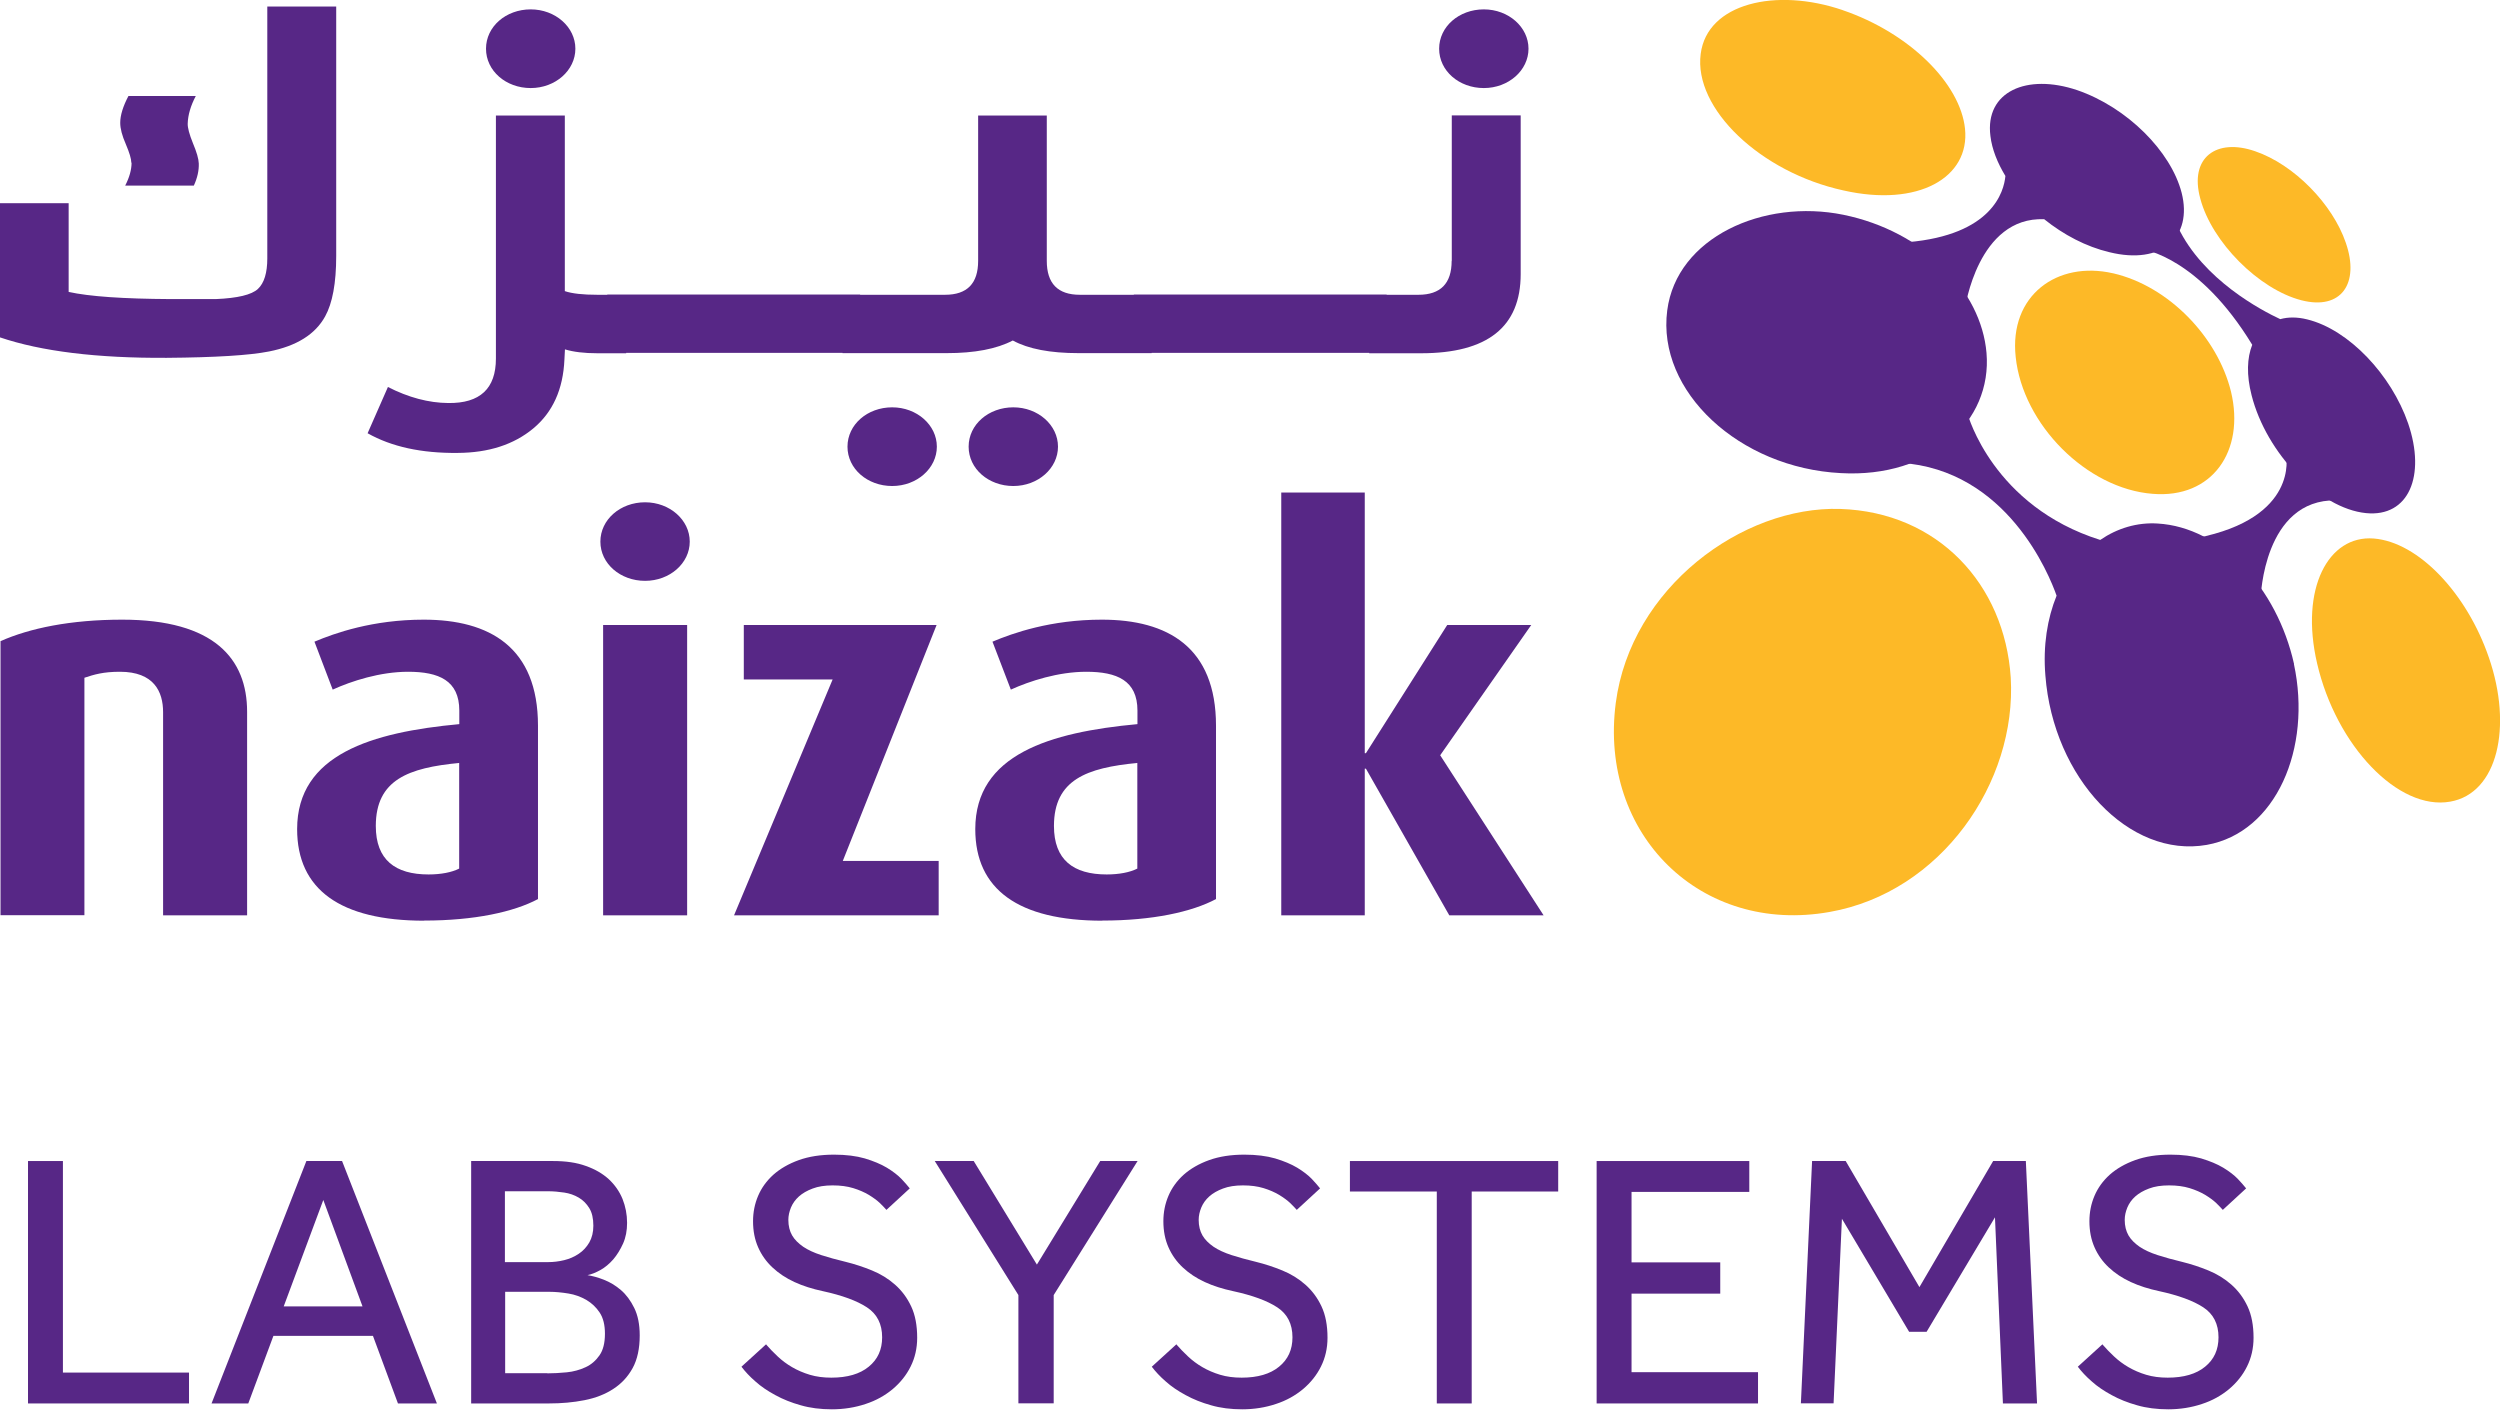
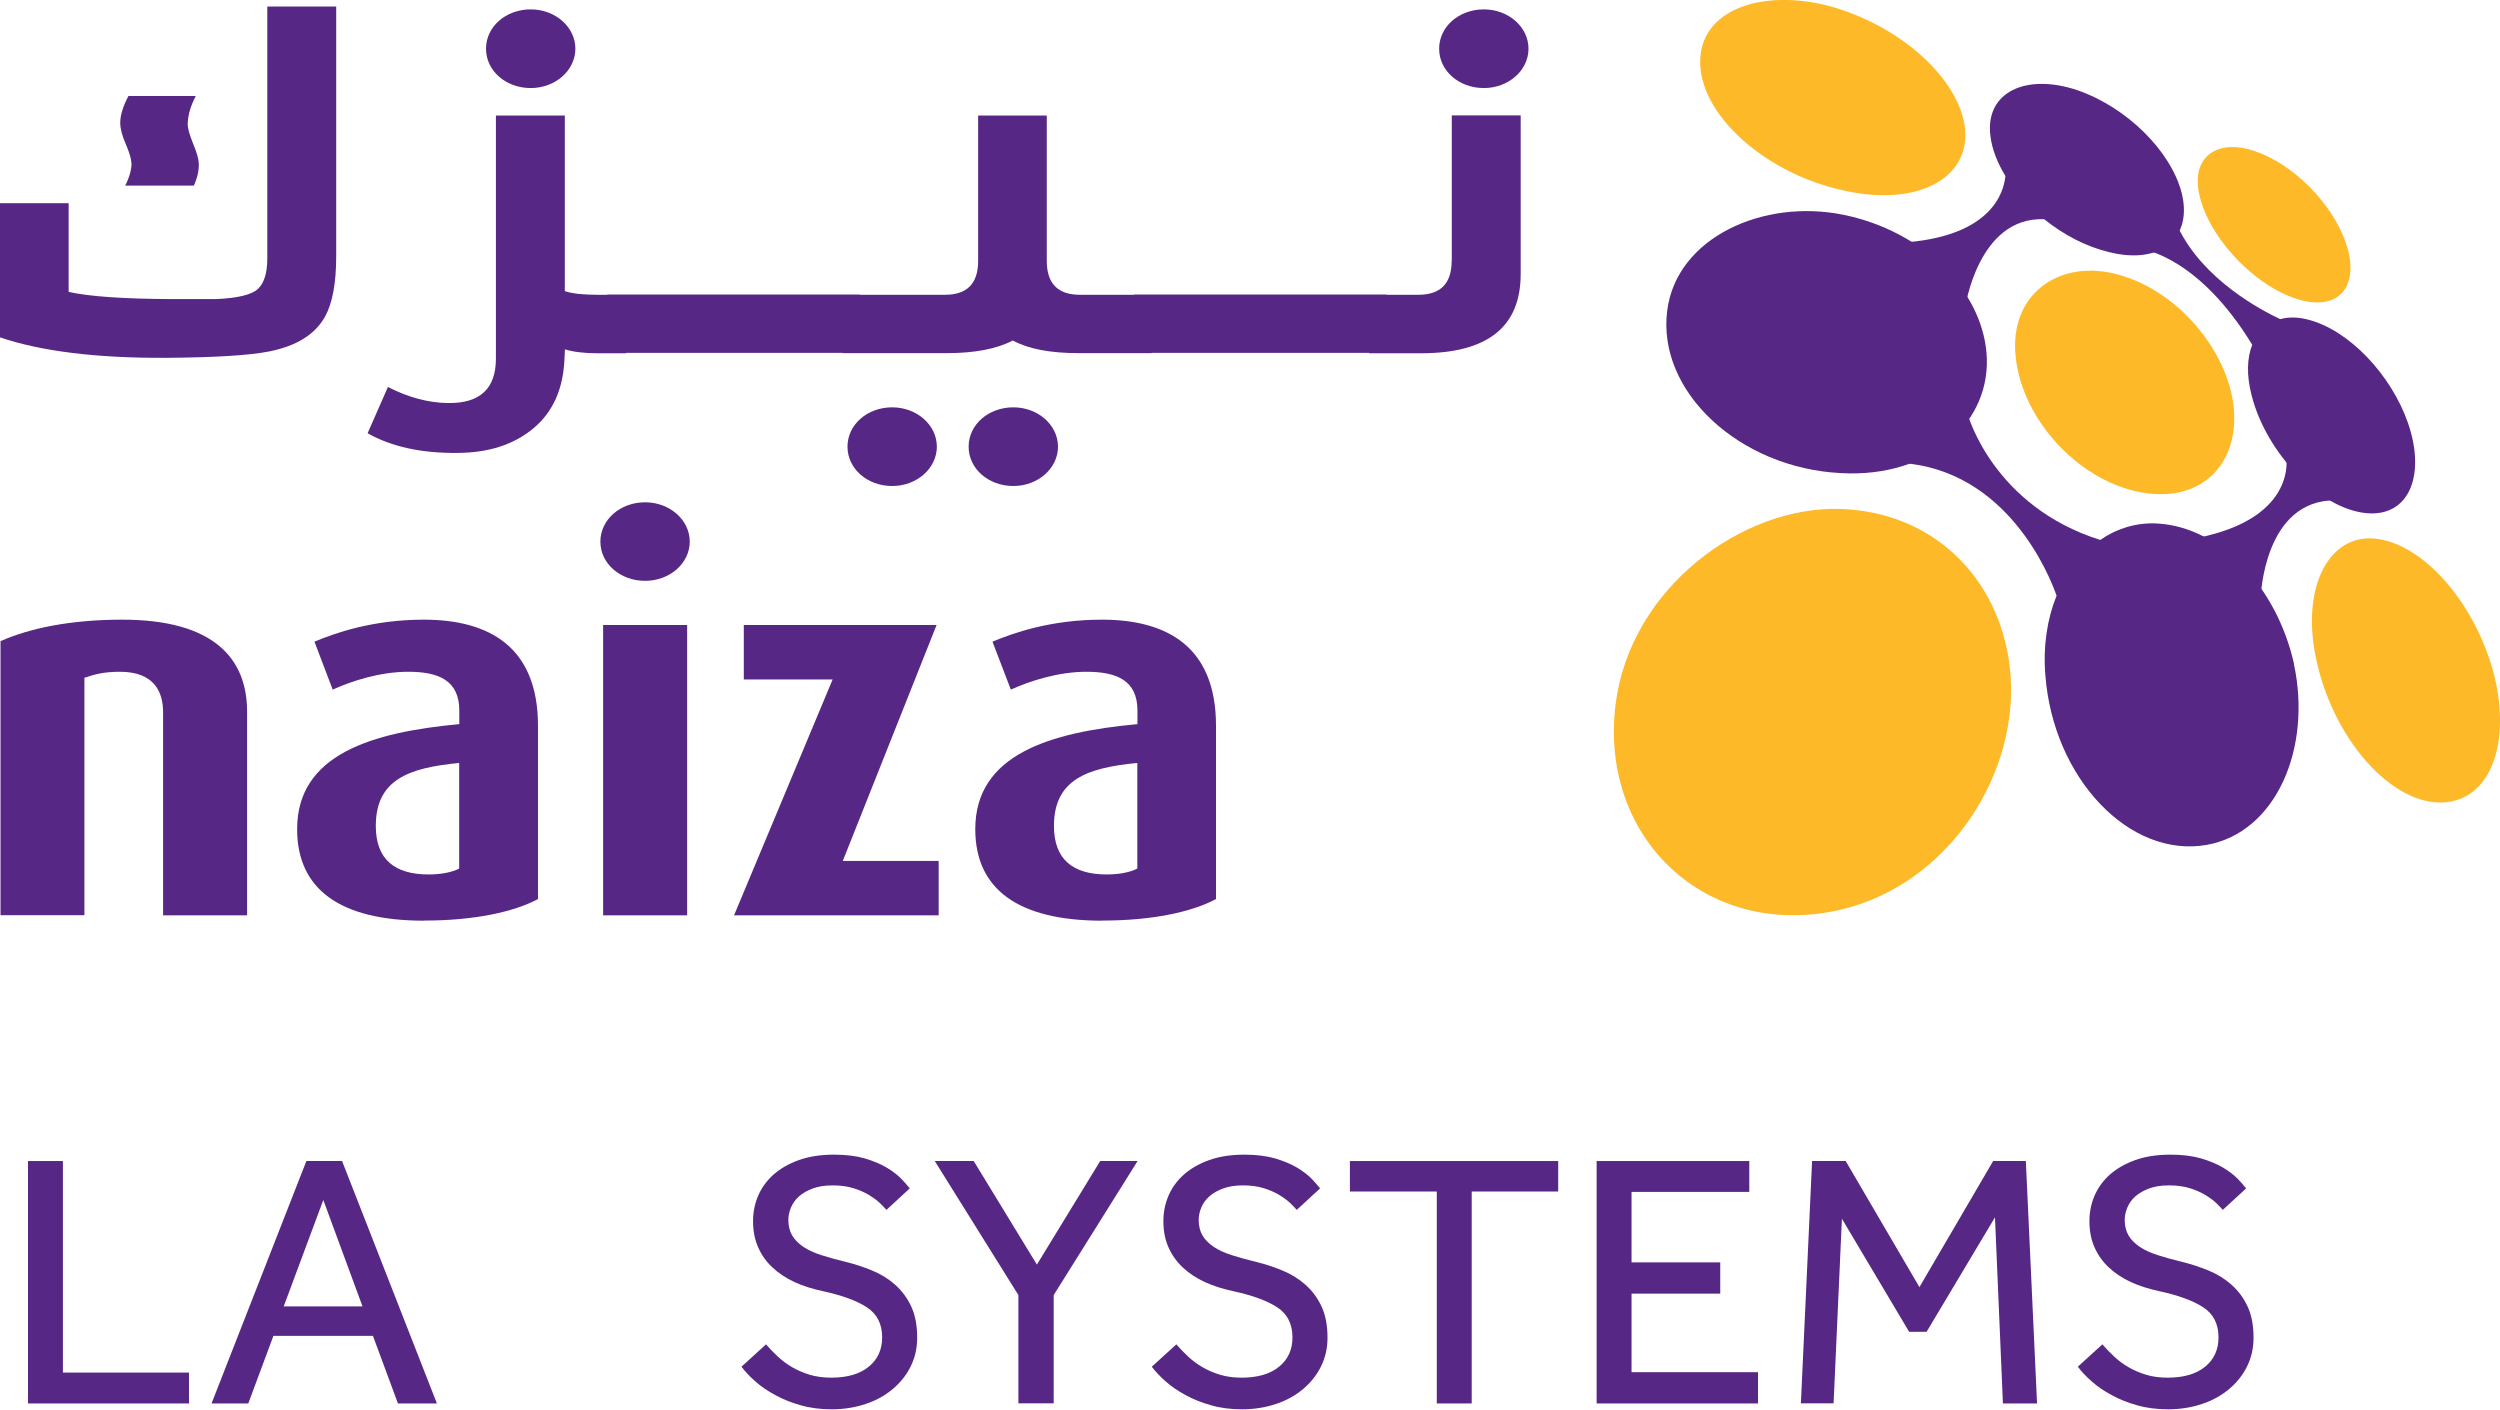
<svg xmlns="http://www.w3.org/2000/svg" id="Layer_2" data-name="Layer 2" viewBox="0 0 191.92 108.21">
  <defs>
    <style>
      .cls-1 {
        fill: #572786;
      }

      .cls-1, .cls-2 {
        stroke-width: 0px;
      }

      .cls-2 {
        fill: #fdb927;
      }
    </style>
  </defs>
  <g id="Layer_1-2" data-name="Layer 1">
    <g>
      <g>
        <path class="cls-1" d="m2.15,89.13h2.68v16.24h9.68v2.37H2.15v-18.61Z" />
        <path class="cls-1" d="m23.53,89.13h2.73l7.28,18.61h-2.99l-1.92-5.19h-7.64l-1.93,5.19h-2.82l7.28-18.61Zm4.3,11.16l-3.01-8.17-3.04,8.17h6.05Z" />
-         <path class="cls-1" d="m36.16,89.13h6.31c.97,0,1.8.12,2.51.38.71.25,1.29.59,1.76,1.02.46.43.81.93,1.05,1.51.23.58.35,1.19.35,1.84,0,.59-.1,1.12-.31,1.59-.21.46-.46.87-.75,1.21-.3.34-.63.62-.99.82s-.69.33-.99.39c.37.06.79.17,1.25.35s.9.44,1.31.79c.41.35.75.81,1.03,1.38.28.57.42,1.27.42,2.11,0,1-.18,1.84-.54,2.5-.36.66-.86,1.2-1.48,1.6-.62.41-1.36.7-2.22.87-.86.17-1.77.25-2.73.25h-5.97v-18.61Zm5.92,7.76c.41,0,.82-.05,1.23-.15.41-.1.78-.26,1.12-.49.33-.22.6-.51.81-.87.2-.35.31-.78.31-1.28,0-.56-.1-1.01-.31-1.35-.21-.34-.47-.61-.81-.81s-.71-.33-1.12-.39c-.41-.06-.82-.1-1.23-.1h-3.32v5.44h3.32Zm-.08,8.54c.48,0,.99-.03,1.51-.08s1-.19,1.44-.39c.44-.2.79-.51,1.07-.91.28-.4.42-.95.42-1.66,0-.67-.13-1.21-.4-1.62-.27-.41-.61-.73-1.03-.98-.42-.24-.88-.41-1.38-.49-.5-.08-.99-.13-1.45-.13h-3.4v6.25h3.24Z" />
        <path class="cls-1" d="m58.82,103.22c.26.3.55.6.88.91.33.31.69.58,1.1.82.41.24.87.44,1.37.59.5.15,1.05.22,1.65.22,1.23,0,2.19-.28,2.87-.84.69-.56,1.03-1.31,1.03-2.26,0-1.02-.39-1.79-1.17-2.3-.78-.51-1.91-.92-3.38-1.24-.8-.17-1.53-.4-2.18-.7-.65-.3-1.21-.67-1.69-1.12s-.84-.96-1.1-1.55-.39-1.25-.39-2c0-.69.13-1.34.39-1.95.26-.61.65-1.15,1.17-1.62.52-.46,1.17-.84,1.95-1.12.78-.28,1.68-.42,2.71-.42.91,0,1.7.1,2.36.29.66.2,1.22.43,1.69.71.46.28.84.57,1.12.86.28.3.49.54.64.73l-1.79,1.65c-.11-.13-.28-.3-.5-.52-.22-.21-.51-.42-.85-.63-.34-.2-.74-.38-1.2-.52s-.98-.21-1.58-.21-1.11.08-1.53.24c-.43.16-.78.36-1.06.61s-.48.54-.61.85c-.13.32-.2.63-.2.95,0,.46.1.86.29,1.19s.48.61.85.87c.37.25.83.46,1.38.64s1.18.35,1.88.52c.69.17,1.36.39,2.02.66s1.25.63,1.77,1.09.93,1.01,1.24,1.67c.31.66.46,1.46.46,2.41,0,.8-.17,1.54-.5,2.2-.33.67-.8,1.25-1.38,1.74-.59.49-1.28.88-2.08,1.14-.8.27-1.67.41-2.59.41-.87,0-1.67-.1-2.39-.31-.72-.2-1.37-.46-1.95-.78-.59-.32-1.1-.66-1.53-1.05-.44-.38-.79-.76-1.07-1.13l1.9-1.73Z" />
        <path class="cls-1" d="m78.18,99.42l-6.42-10.29h2.99l4.85,7.95,4.86-7.95h2.87l-6.44,10.29v8.31h-2.71v-8.31Z" />
        <path class="cls-1" d="m90.32,103.22c.26.3.55.6.88.91.33.31.69.58,1.1.82.41.24.87.44,1.37.59.5.15,1.05.22,1.65.22,1.23,0,2.19-.28,2.87-.84.69-.56,1.03-1.31,1.03-2.26,0-1.02-.39-1.79-1.17-2.3-.78-.51-1.91-.92-3.38-1.24-.8-.17-1.53-.4-2.18-.7-.65-.3-1.21-.67-1.69-1.12s-.84-.96-1.1-1.55-.39-1.25-.39-2c0-.69.13-1.34.39-1.95.26-.61.65-1.15,1.17-1.62.52-.46,1.17-.84,1.95-1.12.78-.28,1.68-.42,2.71-.42.91,0,1.7.1,2.36.29.66.2,1.22.43,1.69.71.46.28.84.57,1.12.86.28.3.49.54.64.73l-1.79,1.65c-.11-.13-.28-.3-.5-.52-.22-.21-.51-.42-.85-.63-.34-.2-.74-.38-1.2-.52s-.98-.21-1.58-.21-1.11.08-1.53.24c-.43.16-.78.36-1.06.61s-.48.54-.61.85c-.13.32-.2.63-.2.95,0,.46.1.86.29,1.19s.48.61.85.87c.37.25.83.46,1.38.64s1.18.35,1.88.52c.69.17,1.36.39,2.02.66s1.25.63,1.77,1.09.93,1.01,1.24,1.67c.31.66.46,1.46.46,2.41,0,.8-.17,1.54-.5,2.2-.33.67-.8,1.25-1.38,1.74-.59.49-1.28.88-2.08,1.14-.8.27-1.67.41-2.59.41-.87,0-1.67-.1-2.39-.31-.72-.2-1.37-.46-1.95-.78-.59-.32-1.1-.66-1.53-1.05-.44-.38-.79-.76-1.07-1.13l1.9-1.73Z" />
        <path class="cls-1" d="m110.3,91.47h-6.67v-2.34h15.99v2.34h-6.64v16.27h-2.68v-16.27Z" />
        <path class="cls-1" d="m122.57,89.13h11.72v2.37h-9.04v5.41h6.81v2.4h-6.81v6.03h9.71v2.4h-12.39v-18.61Z" />
        <path class="cls-1" d="m139.12,89.13h2.57l5.66,9.68,5.66-9.68h2.51l.86,18.61h-2.62l-.61-14.29-5.25,8.79h-1.34l-5.16-8.68-.64,14.17h-2.51l.86-18.61Z" />
        <path class="cls-1" d="m161.41,103.22c.26.3.55.6.88.91.33.31.69.58,1.1.82.41.24.87.44,1.37.59.5.15,1.05.22,1.65.22,1.23,0,2.19-.28,2.87-.84.69-.56,1.03-1.31,1.03-2.26,0-1.02-.39-1.79-1.17-2.3-.78-.51-1.91-.92-3.38-1.24-.8-.17-1.53-.4-2.18-.7-.65-.3-1.21-.67-1.69-1.12s-.84-.96-1.1-1.55-.39-1.25-.39-2c0-.69.13-1.34.39-1.95.26-.61.65-1.15,1.17-1.62.52-.46,1.17-.84,1.95-1.12.78-.28,1.68-.42,2.71-.42.91,0,1.7.1,2.36.29.66.2,1.22.43,1.69.71.46.28.84.57,1.12.86.28.3.49.54.64.73l-1.79,1.65c-.11-.13-.28-.3-.5-.52-.22-.21-.51-.42-.85-.63-.34-.2-.74-.38-1.2-.52s-.98-.21-1.58-.21-1.11.08-1.53.24c-.43.16-.78.36-1.06.61s-.48.54-.61.85c-.13.32-.2.63-.2.95,0,.46.1.86.29,1.19s.48.61.85.87c.37.25.83.46,1.38.64s1.18.35,1.88.52c.69.17,1.36.39,2.02.66s1.25.63,1.77,1.09.93,1.01,1.24,1.67c.31.66.46,1.46.46,2.41,0,.8-.17,1.54-.5,2.2-.33.67-.8,1.25-1.38,1.74-.59.49-1.28.88-2.08,1.14-.8.27-1.67.41-2.59.41-.87,0-1.67-.1-2.39-.31-.72-.2-1.37-.46-1.95-.78-.59-.32-1.1-.66-1.53-1.05-.44-.38-.79-.76-1.07-1.13l1.9-1.73Z" />
      </g>
      <g>
        <g>
          <g>
            <path class="cls-1" d="m175.5,35s.98,4.76-6.85,6.3c0,0,4.66,2.39,4.9,4.57,0,0,.22-7.56,5.8-7.46l-3.85-3.41Z" />
            <path class="cls-1" d="m141.52,16.49c6.15,1.26,10.57,5.79,10.98,10.6.45,5.27-4.28,9.62-11.18,9.23-7.79-.39-14.14-6.27-13.33-12.49.72-5.59,7.37-8.6,13.53-7.34" />
            <path class="cls-1" d="m167.48,14.8c-.82-3.18-4.18-6.56-8.02-7.88-3.86-1.3-7.09.1-6.66,3.52.12,1.02.54,2.06,1.15,3.07-.11,1.22-1.03,4.52-7.48,5.08,0,0,4.38,2.89,4.38,5.08,0,0,.98-7.05,6.08-6.84,1.48,1.19,3.22,2.11,5,2.53,4.04,1,6.41-1.16,5.55-4.56" />
            <path class="cls-1" d="m176.11,50.98c-1.31-5.86-5.59-10.5-10.47-10.79-1.57-.1-3.1.36-4.41,1.26-8.23-2.59-10.16-9.61-10.16-9.61l-5.19,3.69c8.19.52,11.44,8.6,12,10.2-.71,1.75-1.05,3.83-.86,6.13.61,7.88,6.45,14.05,12.39,13,5.32-.95,8.08-7.41,6.69-13.88" />
            <path class="cls-1" d="m184.87,32.51c-1.29-3.74-4.56-7.21-7.75-7.99-.76-.19-1.46-.19-2.07-.02-1.44-.67-5.92-3.02-7.85-7.06l-2.65,1.72s4.25.57,8.35,7.31c-.4,1-.45,2.32-.05,3.87,1.13,4.47,5.22,8.69,8.78,9.05,3.29.33,4.61-2.86,3.24-6.88" />
            <path class="cls-1" d="m12.52,70.26v-15.59c0-1.57-.7-3.1-3.31-3.1-1.28,0-1.98.21-2.73.46v18.23H.04v-21.04c2.23-.99,5.37-1.65,9.34-1.65,7.07,0,9.59,3.01,9.59,7.07v15.63h-6.45Z" />
            <path class="cls-1" d="m35.26,58.57c-3.89.37-6.41,1.28-6.41,4.84,0,2.6,1.49,3.72,4.05,3.72.95,0,1.78-.16,2.35-.45v-8.1Zm-2.69,12.11c-6.45,0-9.76-2.4-9.76-7.03,0-5.74,5.75-7.44,12.45-8.06v-1.04c0-2.31-1.57-2.98-3.93-2.98-2.15,0-4.34.71-5.79,1.37l-1.4-3.68c1.57-.66,4.47-1.69,8.39-1.69,5.05,0,8.77,2.11,8.77,8.14v13.31c-1.86.99-4.88,1.65-8.73,1.65" />
            <path class="cls-1" d="m46.3,47.98h6.45v22.29h-6.45v-22.29Zm3.22-3.39c-1.9,0-3.43-1.32-3.43-3.01s1.53-3.02,3.43-3.02,3.43,1.36,3.43,3.02-1.53,3.01-3.43,3.01" />
          </g>
          <polygon class="cls-1" points="57.1 47.98 57.1 52.16 63.92 52.16 56.35 70.27 72.06 70.27 72.06 66.09 64.7 66.09 71.9 47.98 57.1 47.98" />
          <path class="cls-1" d="m87.32,58.57c-3.88.37-6.41,1.28-6.41,4.84,0,2.6,1.49,3.72,4.05,3.72.95,0,1.78-.16,2.35-.45v-8.1Zm-2.69,12.11c-6.45,0-9.76-2.4-9.76-7.03,0-5.74,5.75-7.44,12.45-8.06v-1.04c0-2.31-1.57-2.98-3.93-2.98-2.15,0-4.34.71-5.79,1.37l-1.41-3.68c1.57-.66,4.47-1.69,8.4-1.69,5.05,0,8.76,2.11,8.76,8.14v13.31c-1.86.99-4.88,1.65-8.72,1.65" />
-           <polygon class="cls-1" points="98.36 37.81 98.36 70.27 104.77 70.27 104.77 59.01 104.86 59.01 111.26 70.27 118.5 70.27 110.56 57.98 117.55 47.98 111.1 47.98 104.86 57.82 104.77 57.82 104.77 37.81 98.36 37.81" />
          <g>
            <path class="cls-1" d="m40.74,6.76c-1.9,0-3.43-1.32-3.43-3.02s1.53-3.02,3.43-3.02,3.43,1.36,3.43,3.02-1.53,3.02-3.43,3.02" />
            <path class="cls-1" d="m113.91,6.76c-1.9,0-3.43-1.32-3.43-3.02s1.53-3.02,3.43-3.02,3.43,1.36,3.43,3.02-1.53,3.02-3.43,3.02" />
            <path class="cls-1" d="m68.49,37.31c-1.9,0-3.43-1.32-3.43-3.02s1.53-3.02,3.43-3.02,3.43,1.36,3.43,3.02-1.53,3.02-3.43,3.02" />
            <path class="cls-1" d="m77.79,37.31c-1.9,0-3.43-1.32-3.43-3.02s1.53-3.02,3.43-3.02,3.43,1.36,3.43,3.02-1.53,3.02-3.43,3.02" />
            <path class="cls-1" d="m111.44,20.03c0,1.73-.85,2.6-2.55,2.6h-2.44v-.02h-19.41v.02h-4.14c-1.7,0-2.54-.87-2.54-2.6v-11.16h-5.27v11.16c0,1.74-.85,2.6-2.54,2.6h-6.52v-.02h-19.41v.02h-.76c-1.1,0-1.94-.09-2.5-.28v-13.48h-5.29v18.66c0,2.3-1.22,3.44-3.65,3.41-1.52-.01-3.07-.43-4.64-1.23l-1.56,3.55c1.84,1.04,4.15,1.54,6.91,1.51,2.38-.01,4.32-.64,5.81-1.88,1.49-1.24,2.29-3,2.39-5.29.03-.44.04-.7.04-.78.65.2,1.48.3,2.5.3h2.2v-.03h16.61v.02h8c2.14,0,3.83-.32,5.07-.97,1.19.65,2.87.97,5.05.97h5.61v-.02h16.7v.03h3.98c5.1,0,7.65-2.02,7.65-6.08v-12.18h-5.29v11.16Z" />
            <path class="cls-1" d="m20.52,19.83c0,1.12-.24,1.9-.72,2.35-.48.45-1.56.71-3.24.78h-3.47c-3.64-.02-6.24-.2-7.82-.55v-6.81H0v10.3c3.16,1.07,7.43,1.6,12.8,1.57,3.73-.03,6.35-.19,7.86-.49,2.11-.42,3.54-1.31,4.3-2.69.56-1.01.85-2.55.85-4.64V.5h-5.29v19.33Z" />
            <path class="cls-1" d="m10.1,12.5c0,.52-.16,1.11-.49,1.75h5.27c.27-.59.4-1.16.38-1.7-.01-.35-.16-.87-.45-1.56-.28-.69-.41-1.19-.4-1.5.02-.67.23-1.38.62-2.12h-5.17c-.42.8-.63,1.48-.63,2.06,0,.44.14.98.43,1.64.28.66.42,1.13.42,1.41" />
          </g>
        </g>
        <path class="cls-2" d="m141.46.78c5.15,1.76,9.03,5.64,9.39,9.1.39,3.76-3.6,6.04-9.33,4.74-6.35-1.38-11.52-6.28-10.96-10.49.5-3.87,5.77-5.11,10.91-3.35" />
        <path class="cls-2" d="m141.27,39.07c7.5.24,12.62,5.78,13.09,12.94.48,8.07-5.36,16.5-13.91,18-9.85,1.76-17.73-5.93-16.41-16.05,1.16-8.84,9.72-15.13,17.23-14.89" />
        <path class="cls-2" d="m162.22,20.98c4.28.99,8.03,4.91,9.05,9.09,1.09,4.55-1.44,8.22-6.02,7.84-5.04-.39-9.97-5.31-10.51-10.51-.51-4.72,3.18-7.4,7.47-6.42" />
        <path class="cls-2" d="m173.12,11.61c2.99,1.02,5.95,4.06,6.96,7.02,1.09,3.13-.35,5.21-3.41,4.42-3.26-.84-6.88-4.47-7.76-7.81-.86-3.15,1.24-4.66,4.21-3.63" />
        <path class="cls-2" d="m182.22,41.34c3.45.27,7.17,4.23,8.85,9.15,1.83,5.31.67,10.41-2.97,11.05-3.98.71-8.75-4.28-10.22-10.61-1.34-5.76.87-9.86,4.34-9.59" />
      </g>
    </g>
  </g>
</svg>